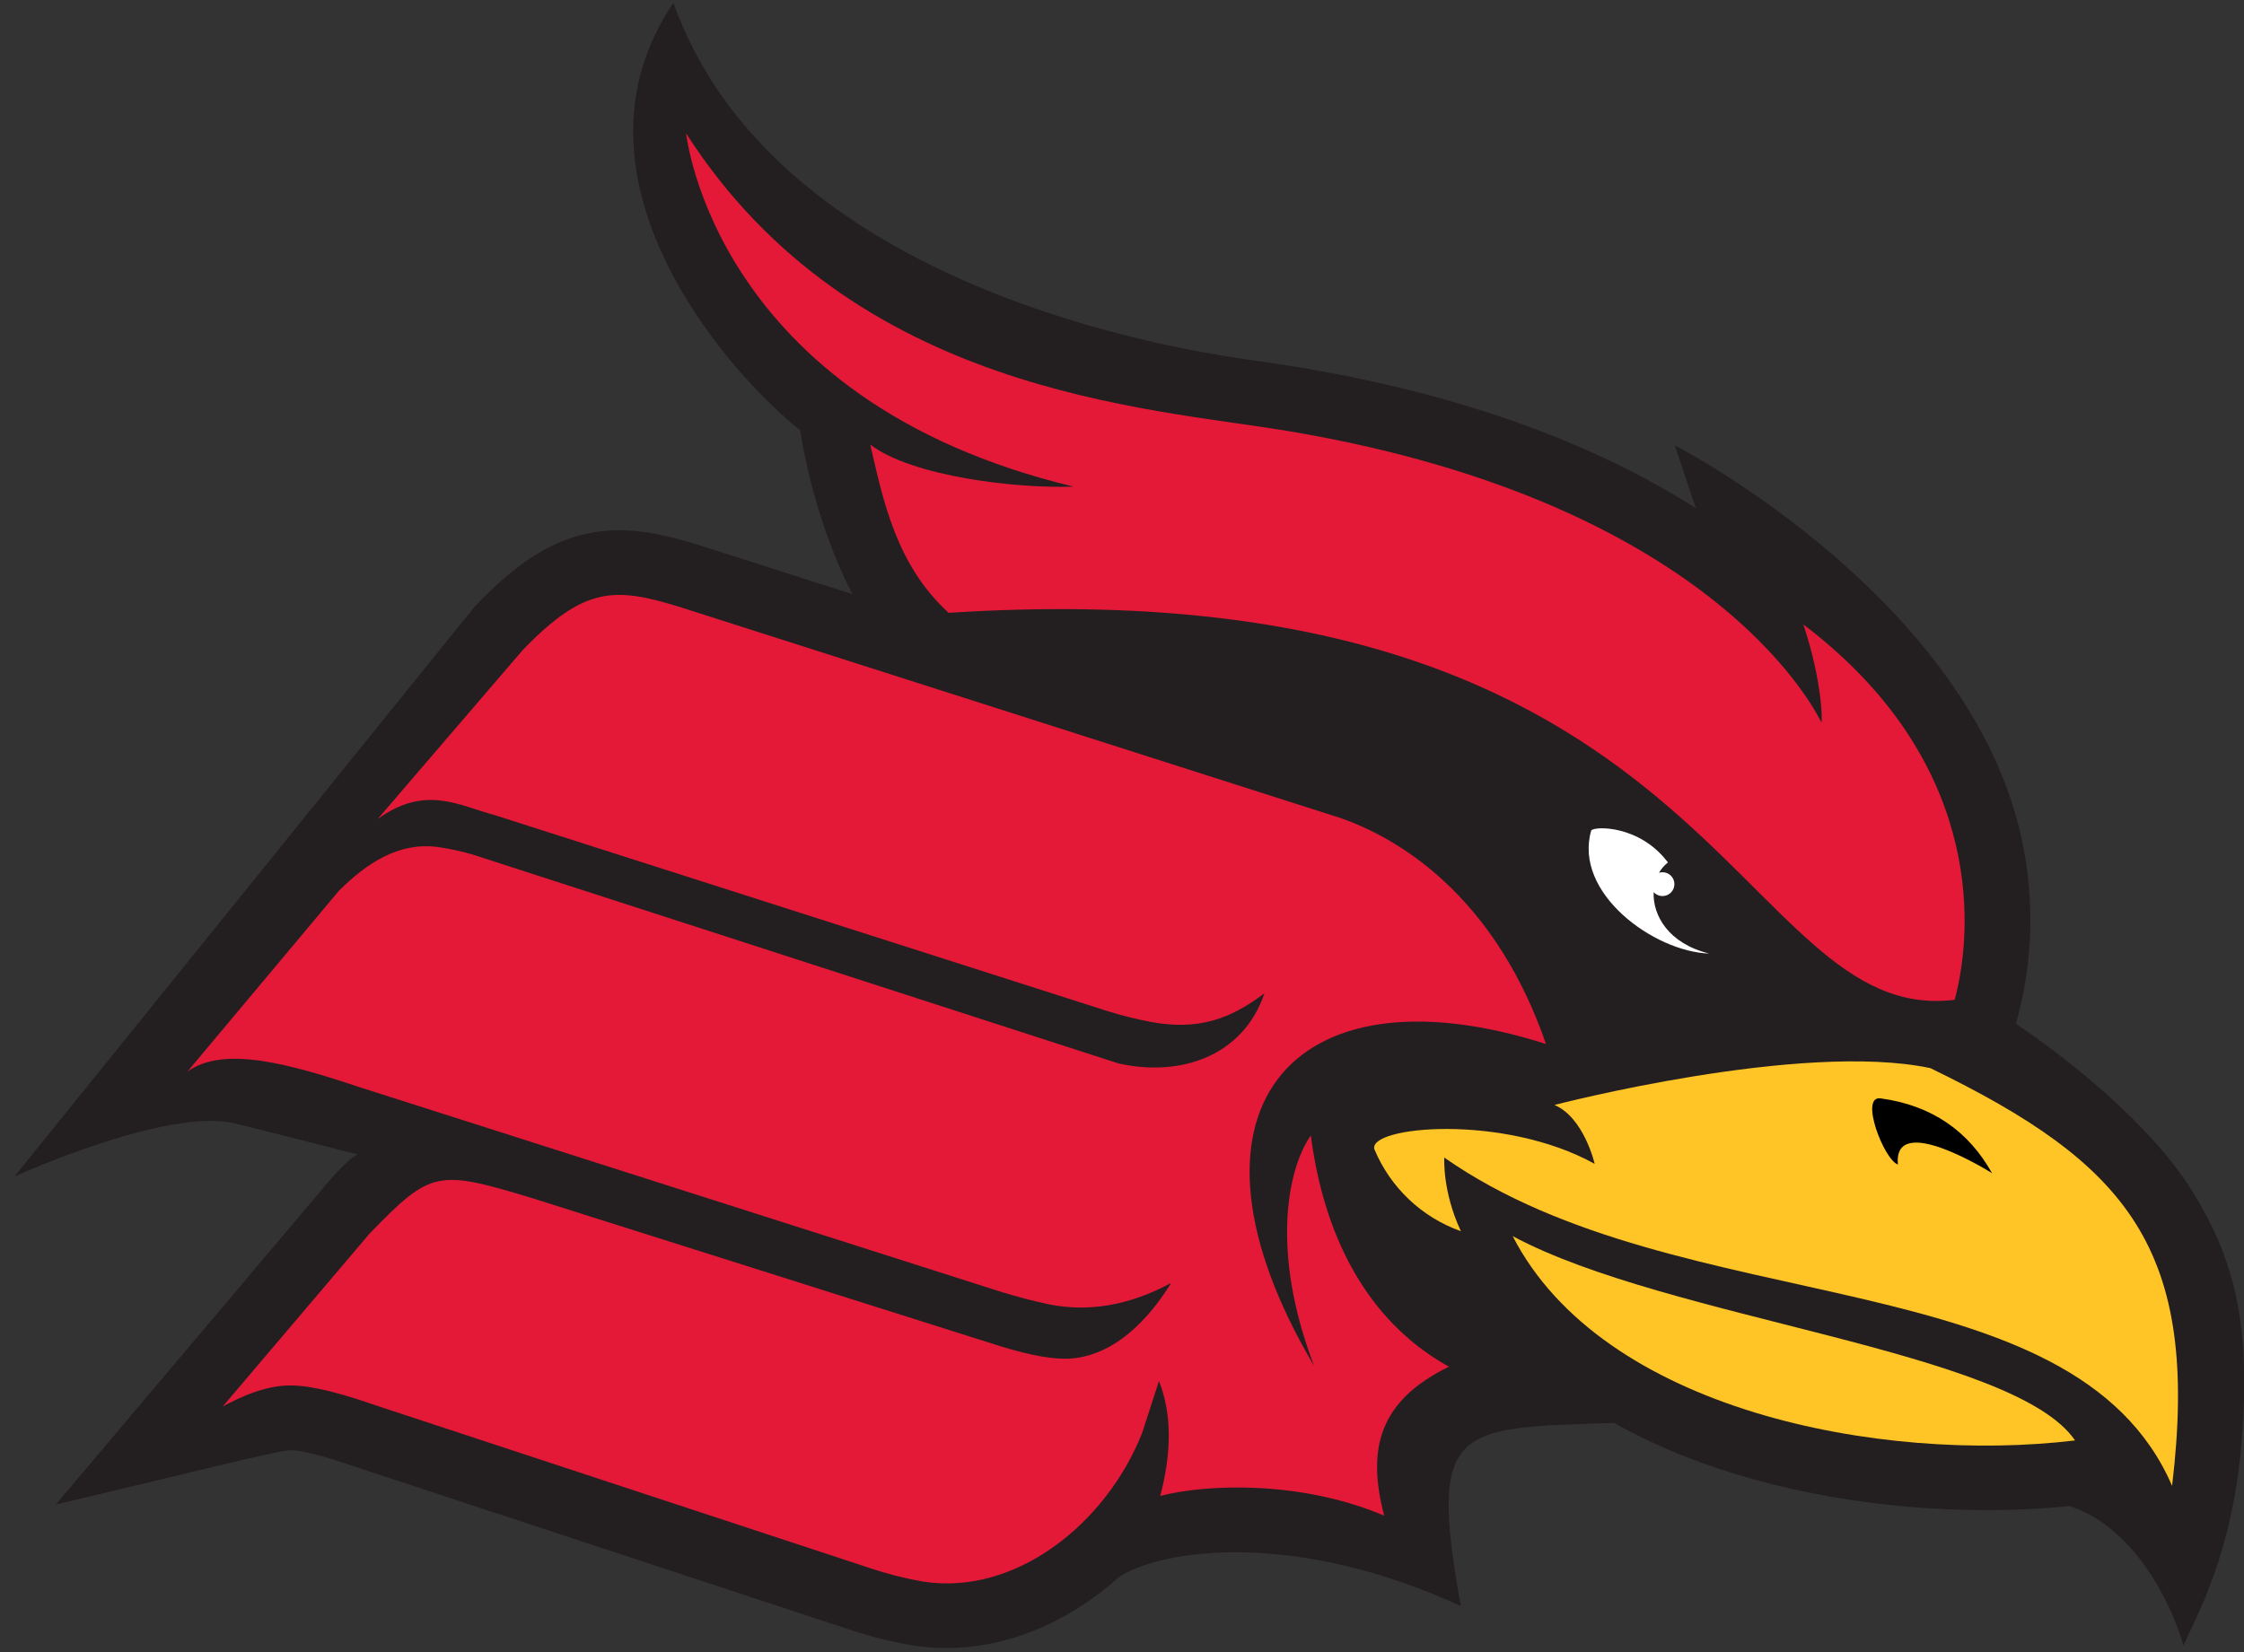
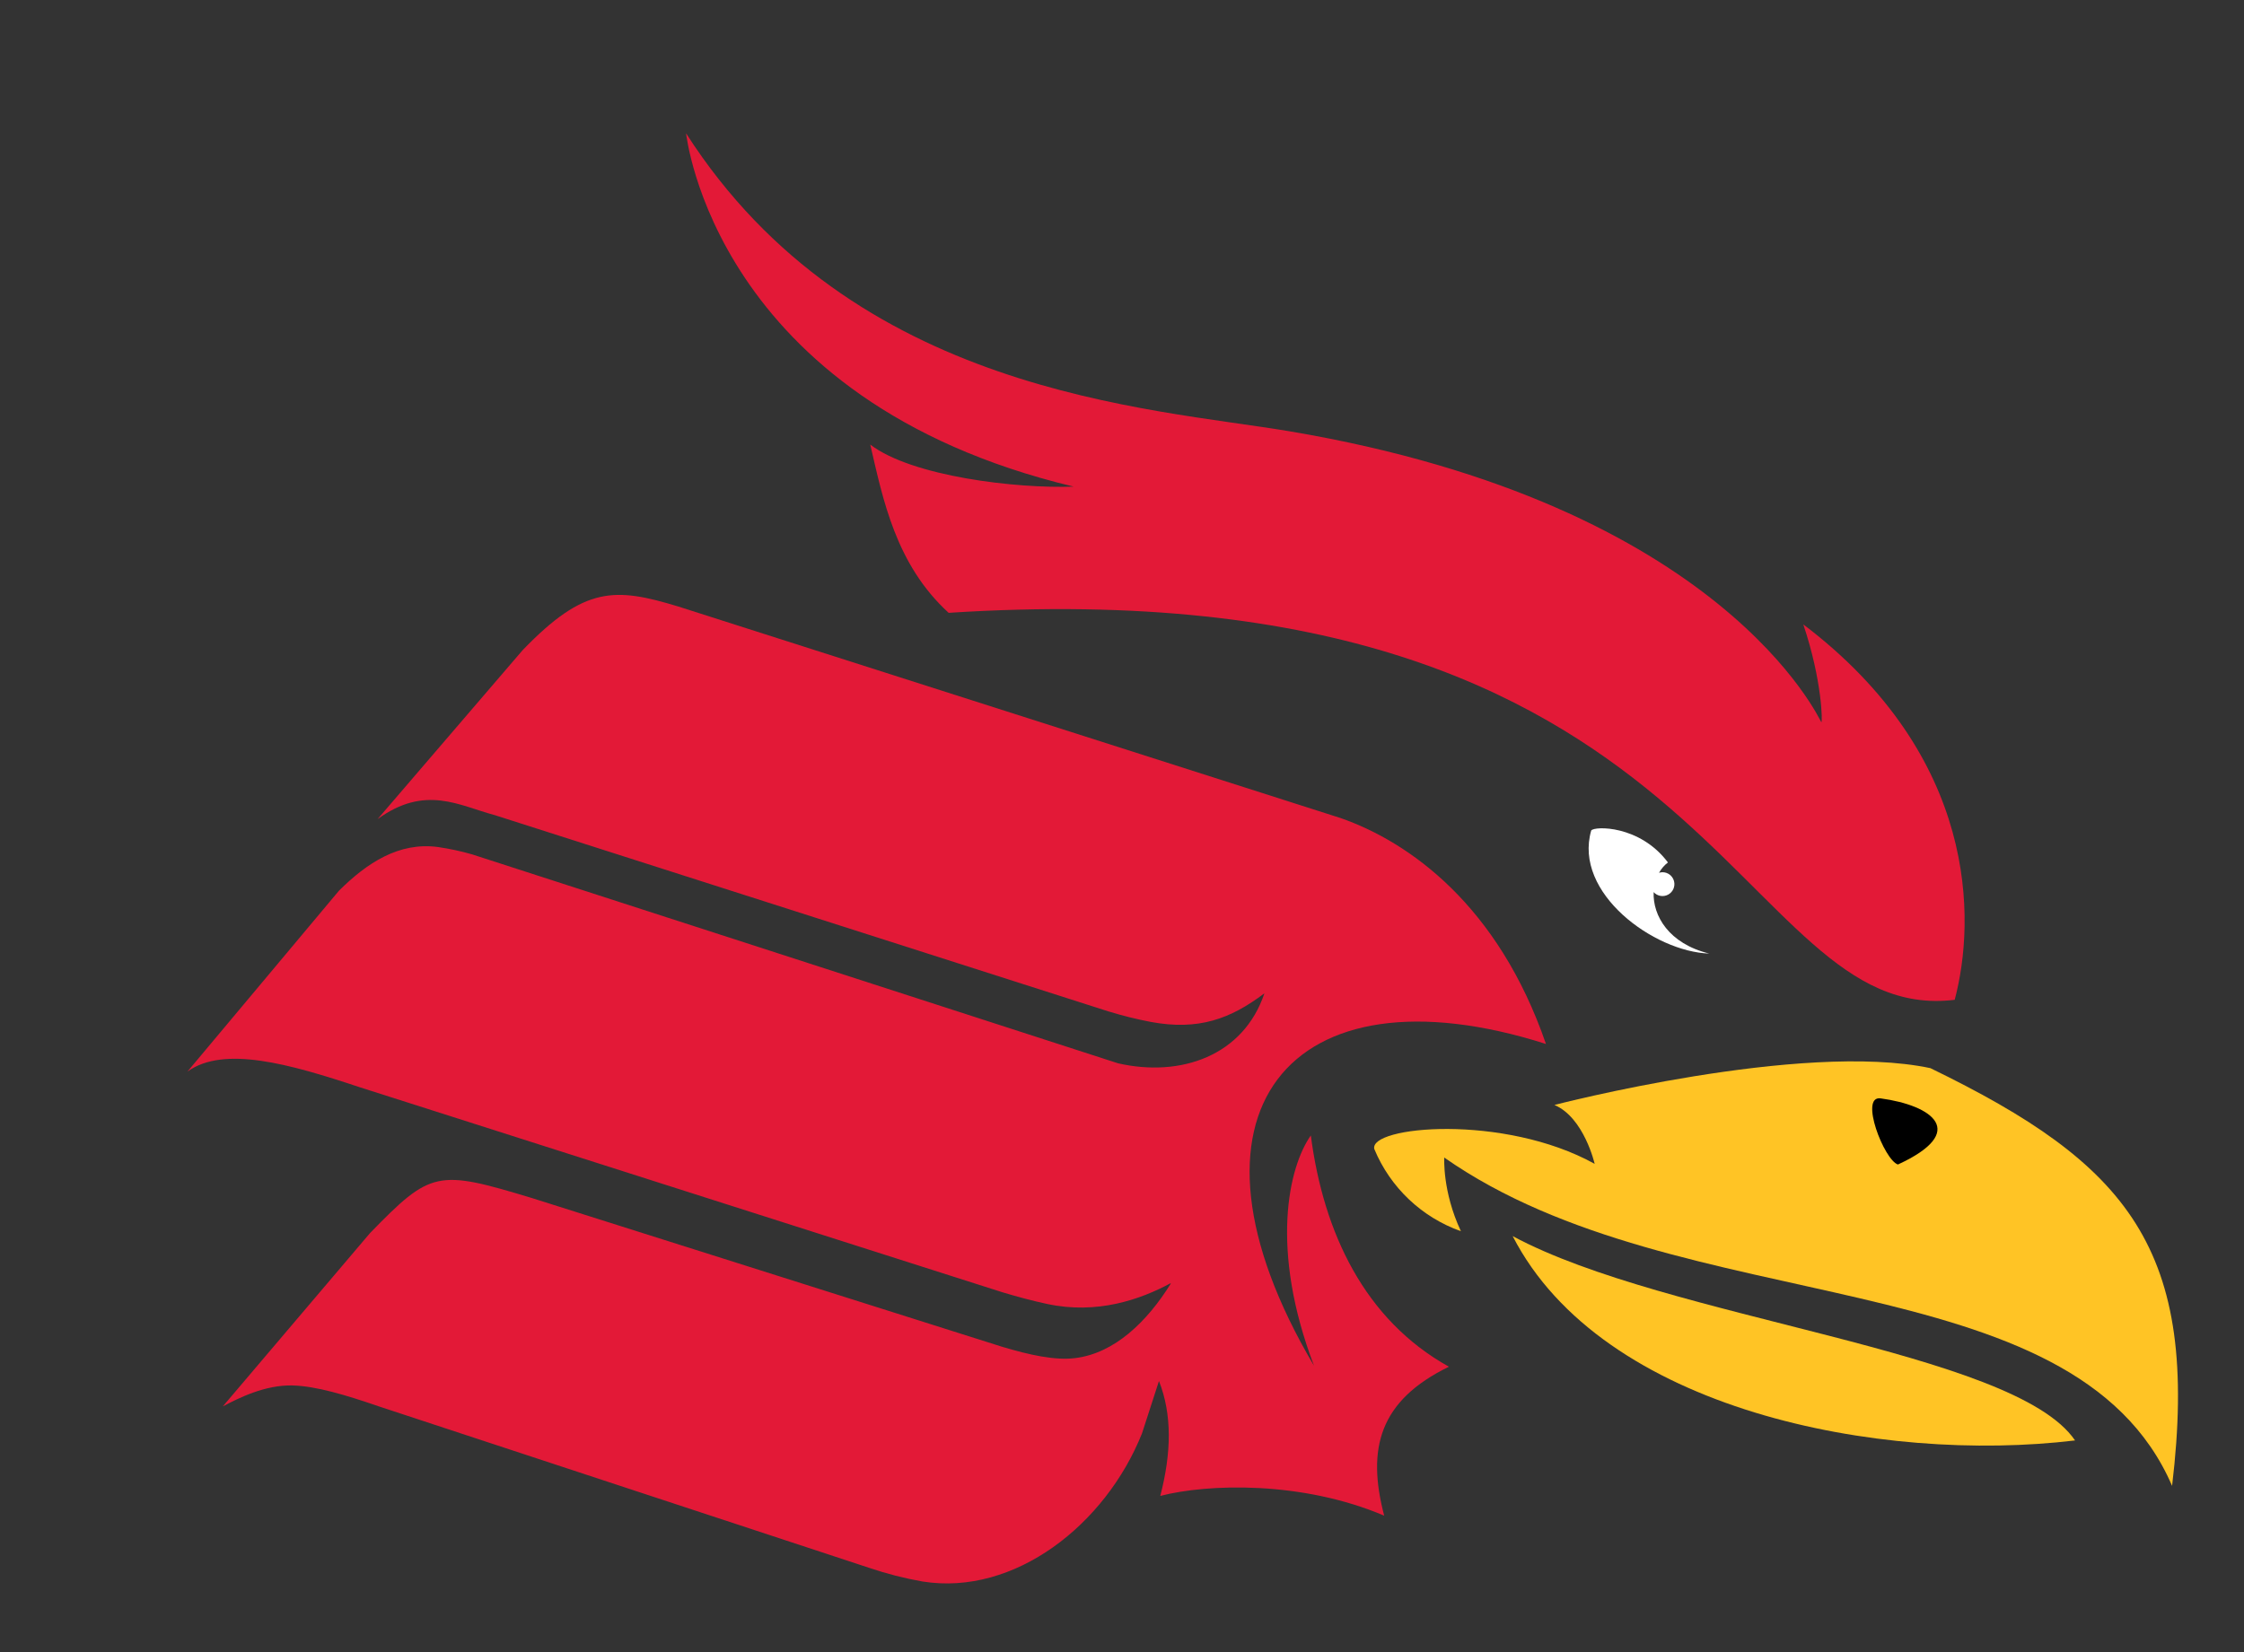
<svg xmlns="http://www.w3.org/2000/svg" width="129px" height="95px" viewBox="0 0 129 95" version="1.1">
  <rect x="0" y="0" width="129" height="95" fill="#333333" stroke="none" />
  <title>logo_main</title>
  <desc>Created with Sketch.</desc>
  <g id="symbols" stroke="none" stroke-width="1" fill="none" fill-rule="evenodd">
    <g id="desktop-resources/navigation_desktop" transform="translate(-257, -12)">
      <g id="main-navigation" transform="translate(0, -10)">
        <g id="logos/logo-dropin-nobg" transform="translate(252, 0)">
          <g id="logo-drop">
            <rect id="Rectangle" x="0" y="0" width="140" height="140" />
            <g id="logo" transform="translate(5.833, 22.167)">
-               <path d="M125.129,68.232 C122.747,64.434 117.996,60.68 115.057,58.702 L115.172,58.27 C116.17,54.462 116.122,50.456 115.032,46.673 C111.247,33.55 95.443,25.441 95.443,25.441 L96.656,29.056 C90.615,25.207 82.988,22.494 73.928,20.968 C73.004,20.816 71.984,20.663 70.905,20.51 C62.349,19.29 43.118,14.695 37.88,8.67408492e-15 C31.233,9.797 40.549,20.861 45.168,24.58 C45.168,24.58 45.837,29.485 48.17,33.998 L39.319,31.168 L39.268,31.152 C37.626,30.655 36.235,30.322 34.784,30.322 C31.18,30.322 28.68,32.402 26.518,34.65 L26.445,34.726 L0,67.484 C0,67.484 8.767,63.492 12.665,64.432 C14.083,64.776 19.731,66.219 19.731,66.219 C19.088,66.483 17.658,68.25 17.658,68.25 L2.374,86.35 C9.308,84.717 15.17,83.223 15.87,83.223 L15.891,83.223 C16.895,83.249 18.92,83.948 19.683,84.209 L47.979,93.531 C49.163,93.929 50.377,94.235 51.608,94.446 C52.268,94.55 52.936,94.601 53.604,94.599 C57.144,94.599 60.674,93.065 63.512,90.508 C66.028,88.88 73.672,87.821 83.142,92.186 C81.282,81.773 82.803,81.941 91.956,81.657 C93.278,82.397 94.65,83.045 96.061,83.597 C101.096,85.58 107.222,86.67 113.304,86.67 L113.304,86.67 C114.909,86.677 116.513,86.6 118.109,86.441 C120.917,87.256 123.475,90.462 124.692,94.452 C125.422,92.759 127.494,89.252 128.031,82.732 C128.61,75.729 127.497,72.016 125.129,68.232 Z" id="Path" fill="#231F20" fill-rule="nonzero" />
              <path d="M102.833,35.738 C103.929,39.004 103.942,41.427 103.868,41.361 C103.793,41.296 98.272,28.841 73.29,24.632 C65.213,23.272 48.22,22.496 38.607,7.499 C38.628,7.552 40.189,22.857 60.886,27.815 C57.597,27.937 51.588,27.231 49.195,25.398 C49.926,28.542 50.657,32.291 53.702,35.073 C98.009,32.218 98.832,58.878 111.536,57.326 C112.758,52.728 112.88,43.357 102.833,35.738 Z" id="Path" fill="#E31937" />
              <path d="M110.139,61.255 C102.711,59.683 88.526,63.372 88.526,63.372 C90.23,64.096 90.839,66.758 90.839,66.758 C85.603,63.858 77.822,64.594 78.173,65.911 C79.089,68.118 80.898,69.833 83.15,70.632 C82.071,68.329 82.197,66.401 82.191,66.395 C95.83,75.949 118.357,72.14 124.033,85.275 C125.667,71.597 121.467,66.758 110.139,61.255 Z" id="Path" fill="#FFC425" />
              <path d="M86.125,70.913 C91.278,80.945 107.283,84.004 118.454,82.663 C114.923,77.468 95.046,75.72 86.125,70.913 Z" id="Path" fill="#FFC425" />
-               <path d="M107.275,62.993 C106.041,62.827 107.476,66.536 108.272,66.796 C107.979,63.694 113.684,67.295 113.684,67.295 C112.352,64.916 110.269,63.398 107.275,62.993 Z" id="Path" fill="#000000" fill-rule="nonzero" />
+               <path d="M107.275,62.993 C106.041,62.827 107.476,66.536 108.272,66.796 C112.352,64.916 110.269,63.398 107.275,62.993 Z" id="Path" fill="#000000" fill-rule="nonzero" />
              <path d="M74.522,65.125 C73.245,66.938 72.149,71.656 74.705,78.367 C66.12,63.855 73.246,55.148 88.039,59.865 C85.292,51.883 80.185,48.254 76.235,46.874 L38.16,34.71 C34.542,33.611 32.784,33.509 29.211,37.22 L20.872,46.936 C23.619,44.938 25.555,46.16 27.626,46.711 L62.876,57.988 C63.681,58.236 64.499,58.44 65.326,58.598 C68.064,59.104 69.904,58.424 71.853,56.953 C70.652,60.538 67.051,61.801 63.44,60.977 L26.312,48.964 C25.669,48.779 25.014,48.638 24.351,48.541 C22.102,48.236 20.259,49.456 18.649,51.056 L9.943,61.452 C12.029,59.947 15.806,61.006 19.833,62.348 L56.79,74.142 C57.674,74.407 58.528,74.636 59.354,74.813 C62.239,75.433 64.713,74.562 66.463,73.622 C66.463,73.634 66.463,73.644 66.463,73.657 C65.116,75.822 63.247,77.652 60.97,77.929 C59.83,78.071 58.353,77.754 56.744,77.267 L29.765,68.731 C24.302,67.075 23.951,67.129 20.436,70.742 L11.974,80.707 C12.905,80.214 14.416,79.461 15.986,79.501 C17.329,79.535 19.078,80.06 20.91,80.693 L49.141,89.992 C50.139,90.331 51.162,90.592 52.2,90.775 C57.501,91.623 62.729,87.493 64.817,82.257 C64.817,82.257 65.203,81.067 65.792,79.246 C66.555,81.181 66.509,83.377 65.868,85.852 C68.598,85.149 74.009,84.975 78.74,86.99 C77.725,83.127 78.462,80.371 82.46,78.424 C77.633,75.738 75.253,70.748 74.522,65.125 Z" id="Path" fill="#E31937" />
              <path d="M94.23,51.133 C94.441,51.367 94.783,51.427 95.061,51.278 C95.338,51.13 95.479,50.812 95.402,50.507 C95.326,50.202 95.051,49.988 94.736,49.989 C94.669,49.99 94.603,50.001 94.539,50.021 C94.668,49.79 94.842,49.588 95.051,49.427 C93.436,47.267 90.821,47.332 90.641,47.589 C89.6,51.19 94.26,54.564 97.423,54.666 C95.098,54.095 94.172,52.484 94.23,51.133 Z" id="Path" fill="#FFFFFF" fill-rule="nonzero" />
            </g>
          </g>
        </g>
      </g>
    </g>
  </g>
</svg>